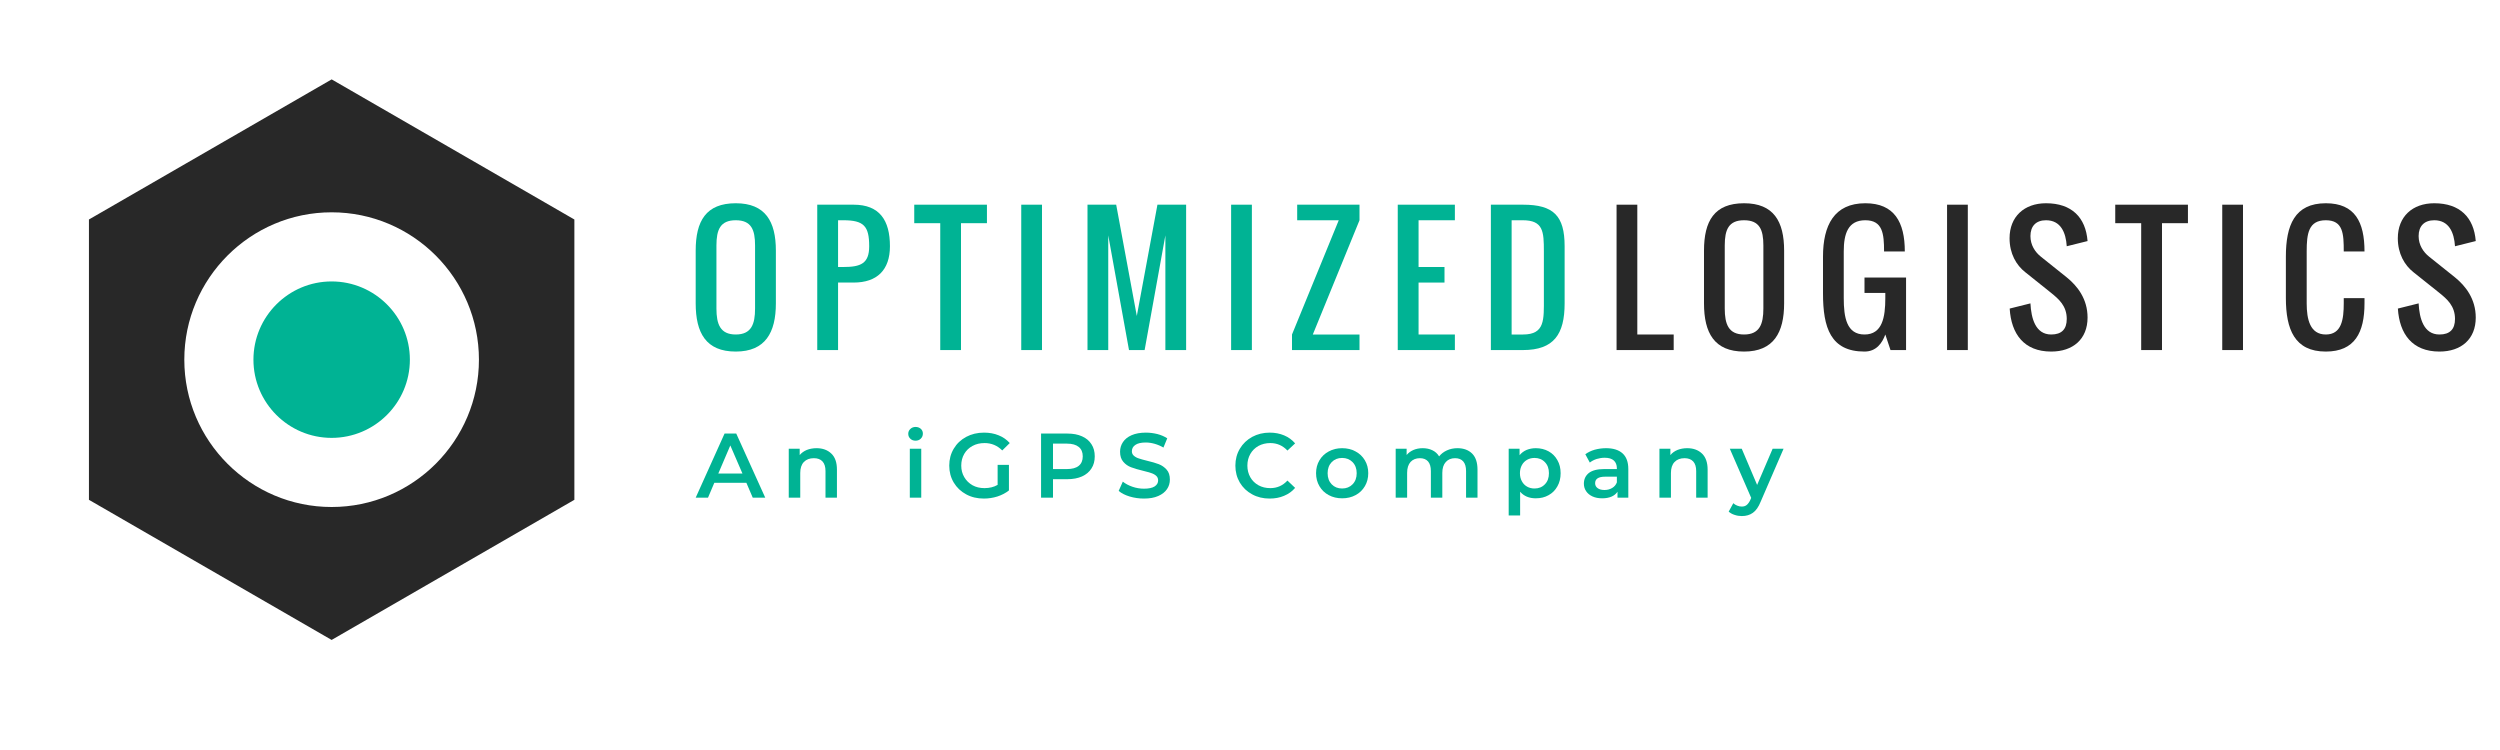
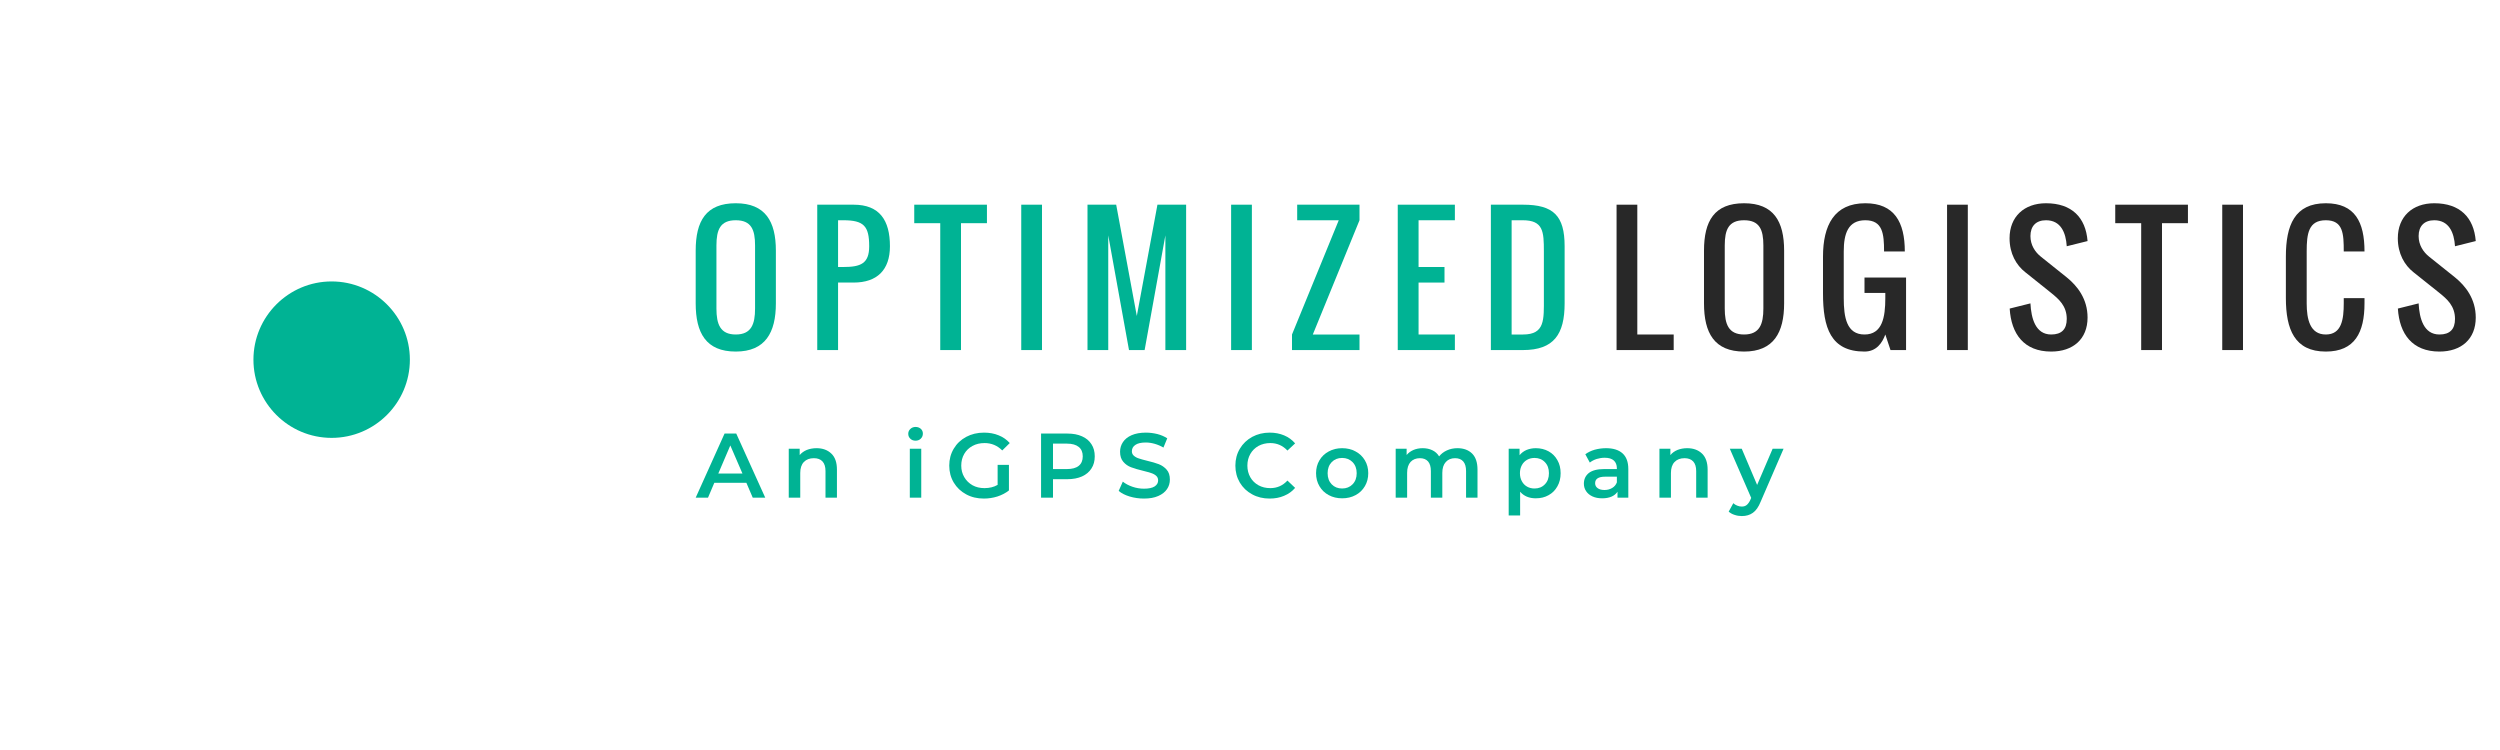
<svg xmlns="http://www.w3.org/2000/svg" xml:space="preserve" width="400px" height="120px" version="1.1" style="shape-rendering:geometricPrecision; text-rendering:geometricPrecision; image-rendering:optimizeQuality; fill-rule:evenodd; clip-rule:evenodd" viewBox="0 0 400 120">
  <defs>
    <style type="text/css">
   
    .fil1 {fill:#282828;fill-rule:nonzero}
    .fil0 {fill:#00B394;fill-rule:nonzero}
   
  </style>
  </defs>
  <g id="Layer_x0020_1">
    <path class="fil0" d="M114.63 39.27l0 10.1c0,2.49 0.6,4.15 3.09,4.15 2.5,0 3.09,-1.66 3.09,-4.15l0 -10.1c0,-2.5 -0.59,-4.03 -3.09,-4.03 -2.49,0 -3.09,1.53 -3.09,4.03zm9.51 0.83l0 8.44c0,4.67 -1.69,7.71 -6.42,7.71 -4.76,0 -6.41,-2.98 -6.41,-7.71l0 -8.44c0,-4.74 1.65,-7.58 6.41,-7.58 4.73,0 6.42,2.9 6.42,7.58z" />
    <path class="fil0" d="M134.92 35.24l-0.83 0 0 7.48 0.83 0c2.8,0 4.15,-0.55 4.15,-3.32 0,-3.24 -0.86,-4.16 -4.15,-4.16zm1.66 9.97l-2.49 0 0 10.8 -3.33 0 0 -23.26 5.82 0c4.15,0 5.81,2.49 5.81,6.65 0,3.8 -2.06,5.81 -5.81,5.81z" />
    <polygon class="fil0" points="157.91,35.71 153.76,35.71 153.76,56.01 150.44,56.01 150.44,35.71 146.28,35.71 146.28,32.75 157.91,32.75 " />
    <polygon class="fil0" points="163.4,56.01 166.72,56.01 166.72,32.75 163.4,32.75 " />
    <polygon class="fil0" points="177.32,37.66 177.32,56.01 174,56.01 174,32.75 178.59,32.75 181.89,50.56 185.19,32.75 189.78,32.75 189.78,56.01 186.46,56.01 186.46,37.66 183.14,56.01 180.64,56.01 " />
    <polygon class="fil0" points="196.98,56.01 200.3,56.01 200.3,32.75 196.98,32.75 " />
    <polygon class="fil0" points="217.52,53.52 217.52,56.01 206.72,56.01 206.72,53.52 214.2,35.24 207.55,35.24 207.55,32.75 217.52,32.75 217.52,35.24 210.05,53.52 " />
    <polygon class="fil0" points="226.97,45.21 226.97,53.52 232.78,53.52 232.78,56.01 223.64,56.01 223.64,32.75 232.78,32.75 232.78,35.24 226.97,35.24 226.97,42.72 231.12,42.72 231.12,45.21 " />
    <path class="fil0" d="M243.63 35.24l-1.77 0 0 18.28 1.83 0c3.52,0 3.33,-2.39 3.33,-5.82l0 -7.47c0,-3.18 -0.09,-4.99 -3.39,-4.99zm0.04 20.77l-5.13 0 0 -23.26 5.15 0c4.87,0 6.65,1.77 6.65,6.65l0 9.14c0,4.94 -1.72,7.47 -6.67,7.47z" />
    <polygon class="fil1" points="258.65,32.75 261.97,32.75 261.97,53.52 267.79,53.52 267.79,56.01 258.65,56.01 " />
    <path class="fil1" d="M275.96 39.27l0 10.1c0,2.49 0.6,4.15 3.09,4.15 2.49,0 3.09,-1.66 3.09,-4.15l0 -10.1c0,-2.5 -0.6,-4.03 -3.09,-4.03 -2.49,0 -3.09,1.53 -3.09,4.03zm9.5 0.83l0 8.44c0,4.67 -1.68,7.71 -6.41,7.71 -4.76,0 -6.41,-2.98 -6.41,-7.71l0 -8.44c0,-4.74 1.65,-7.58 6.41,-7.58 4.73,0 6.41,2.9 6.41,7.58z" />
    <path class="fil1" d="M301.65 47.7l0 -0.83 -3.33 0 0 -2.46 6.65 0 0 11.6 -2.49 0 -0.83 -2.49c-0.5,1.38 -1.45,2.73 -3.33,2.73 -5.42,0 -6.64,-3.82 -6.64,-9.3l0 -5.89c0,-5 1.78,-8.54 6.77,-8.54 4.65,0 6.32,3.03 6.32,7.71l-3.32 0c0,-2.83 -0.22,-4.99 -3,-4.99 -2.77,0 -3.45,2.16 -3.45,4.99l0 7.47c0,3.07 0.45,5.82 3.32,5.82 2.86,0 3.33,-2.78 3.33,-5.82z" />
    <polygon class="fil1" points="311.53,56.01 314.85,56.01 314.85,32.75 311.53,32.75 " />
    <path class="fil1" d="M327.36 35.24c-1.61,0 -2.49,0.95 -2.49,2.53 0,1.45 0.75,2.56 1.66,3.29l4.15 3.32c1.71,1.38 3.33,3.45 3.33,6.43 0,3.45 -2.33,5.44 -5.82,5.44 -4.35,0 -6.4,-2.82 -6.64,-6.88l3.32 -0.83c0.12,2.4 0.81,4.98 3.32,4.98 1.66,0 2.49,-0.83 2.49,-2.49 0,-2.09 -1.28,-3.18 -2.49,-4.16l-4.15 -3.32c-1.43,-1.12 -2.51,-2.96 -2.51,-5.43 0,-3.45 2.34,-5.6 5.83,-5.6 4.12,0 6.35,2.27 6.65,6.05l-3.33 0.83c-0.14,-2.21 -0.97,-4.16 -3.32,-4.16z" />
    <polygon class="fil1" points="350.07,35.71 345.92,35.71 345.92,56.01 342.59,56.01 342.59,35.71 338.44,35.71 338.44,32.75 350.07,32.75 " />
    <polygon class="fil1" points="355.56,56.01 358.88,56.01 358.88,32.75 355.56,32.75 " />
    <path class="fil1" d="M372.13 56.25c-5,0 -6.39,-3.56 -6.39,-8.56l0 -6.63c0,-5 1.39,-8.54 6.39,-8.54 4.68,0 6.19,3.03 6.19,7.71l-3.32 0c0,-2.83 -0.09,-4.99 -2.87,-4.99 -2.78,0 -3.06,2.16 -3.06,4.99l0 8.31c0,2.54 0.53,4.98 3.06,4.98 2.54,0 2.87,-2.44 2.87,-4.98l0 -0.84 3.32 0 0 0.84c0,4.62 -1.53,7.71 -6.19,7.71z" />
    <path class="fil1" d="M389.48 35.24c-1.61,0 -2.5,0.95 -2.5,2.53 0,1.45 0.76,2.56 1.67,3.29l4.15 3.32c1.7,1.38 3.32,3.45 3.32,6.43 0,3.45 -2.32,5.44 -5.81,5.44 -4.35,0 -6.4,-2.82 -6.65,-6.88l3.32 -0.83c0.12,2.4 0.81,4.98 3.33,4.98 1.66,0 2.49,-0.83 2.49,-2.49 0,-2.09 -1.28,-3.18 -2.49,-4.16l-4.16 -3.32c-1.42,-1.12 -2.5,-2.96 -2.5,-5.43 0,-3.45 2.33,-5.6 5.83,-5.6 4.11,0 6.34,2.27 6.64,6.05l-3.32 0.83c-0.14,-2.21 -0.97,-4.16 -3.32,-4.16z" />
    <path class="fil0" d="M118.79 75.76l-1.94 -4.49 -1.92 4.49 3.86 0zm0.63 1.49l-5.13 0 -1.01 2.38 -1.97 0 4.62 -10.26 1.87 0 4.64 10.26 -2 0 -1.02 -2.38z" />
    <path class="fil0" d="M133.02 72.58c0.6,0.57 0.89,1.43 0.89,2.56l0 4.49 -1.83 0 0 -4.25c0,-0.69 -0.16,-1.2 -0.48,-1.55 -0.32,-0.35 -0.78,-0.52 -1.38,-0.52 -0.68,0 -1.21,0.2 -1.6,0.61 -0.39,0.4 -0.58,0.99 -0.58,1.75l0 3.96 -1.84 0 0 -7.83 1.75 0 0 1.01c0.3,-0.36 0.68,-0.63 1.14,-0.82 0.46,-0.18 0.98,-0.28 1.56,-0.28 0.98,0 1.77,0.29 2.37,0.87z" />
    <path class="fil0" d="M145.57 71.8l1.83 0 0 7.83 -1.83 0 0 -7.83zm0.09 -1.6c-0.23,-0.21 -0.34,-0.48 -0.34,-0.79 0,-0.31 0.11,-0.57 0.34,-0.78 0.22,-0.21 0.5,-0.32 0.83,-0.32 0.33,0 0.61,0.1 0.84,0.3 0.22,0.2 0.33,0.46 0.33,0.76 0,0.32 -0.11,0.59 -0.33,0.81 -0.22,0.22 -0.5,0.33 -0.84,0.33 -0.33,0 -0.61,-0.1 -0.83,-0.31z" />
    <path class="fil0" d="M159.62 74.38l1.81 0 0 4.09c-0.53,0.42 -1.15,0.74 -1.85,0.97 -0.7,0.22 -1.43,0.33 -2.17,0.33 -1.05,0 -1.99,-0.22 -2.83,-0.68 -0.84,-0.45 -1.5,-1.08 -1.98,-1.88 -0.48,-0.8 -0.72,-1.71 -0.72,-2.71 0,-1.01 0.24,-1.91 0.72,-2.71 0.48,-0.81 1.14,-1.43 1.99,-1.89 0.84,-0.45 1.79,-0.68 2.85,-0.68 0.86,0 1.64,0.14 2.34,0.43 0.71,0.28 1.3,0.7 1.78,1.24l-1.2 1.18c-0.79,-0.79 -1.73,-1.18 -2.83,-1.18 -0.73,0 -1.37,0.15 -1.93,0.46 -0.56,0.3 -1,0.72 -1.32,1.27 -0.32,0.55 -0.48,1.17 -0.48,1.88 0,0.68 0.16,1.3 0.48,1.84 0.32,0.55 0.76,0.98 1.32,1.3 0.56,0.31 1.2,0.46 1.91,0.46 0.8,0 1.51,-0.17 2.11,-0.52l0 -3.2z" />
    <path class="fil0" d="M172.6 74.53c0.43,-0.35 0.64,-0.86 0.64,-1.51 0,-0.66 -0.21,-1.16 -0.64,-1.51 -0.43,-0.35 -1.06,-0.53 -1.89,-0.53l-2.23 0 0 4.07 2.23 0c0.83,0 1.46,-0.17 1.89,-0.52zm0.52 -4.72c0.66,0.29 1.16,0.71 1.51,1.26 0.36,0.55 0.53,1.19 0.53,1.95 0,0.74 -0.17,1.39 -0.53,1.94 -0.35,0.55 -0.85,0.97 -1.51,1.27 -0.66,0.29 -1.44,0.44 -2.33,0.44l-2.31 0 0 2.96 -1.91 0 0 -10.26 4.22 0c0.89,0 1.67,0.14 2.33,0.44z" />
    <path class="fil0" d="M180.74 79.44c-0.74,-0.23 -1.32,-0.52 -1.75,-0.9l0.66 -1.48c0.42,0.34 0.93,0.61 1.54,0.82 0.61,0.21 1.23,0.31 1.84,0.31 0.76,0 1.33,-0.12 1.71,-0.36 0.38,-0.25 0.56,-0.57 0.56,-0.97 0,-0.29 -0.1,-0.54 -0.31,-0.73 -0.21,-0.19 -0.48,-0.34 -0.8,-0.44 -0.32,-0.11 -0.76,-0.23 -1.32,-0.37 -0.78,-0.19 -1.41,-0.37 -1.9,-0.56 -0.48,-0.18 -0.9,-0.47 -1.24,-0.87 -0.35,-0.4 -0.52,-0.93 -0.52,-1.61 0,-0.56 0.15,-1.08 0.46,-1.54 0.31,-0.47 0.77,-0.84 1.39,-1.11 0.62,-0.27 1.38,-0.41 2.28,-0.41 0.63,0 1.24,0.08 1.85,0.23 0.6,0.16 1.13,0.39 1.57,0.68l-0.61 1.48c-0.44,-0.26 -0.91,-0.46 -1.4,-0.6 -0.49,-0.14 -0.97,-0.21 -1.42,-0.21 -0.76,0 -1.32,0.13 -1.68,0.39 -0.37,0.25 -0.55,0.59 -0.55,1.01 0,0.29 0.1,0.53 0.31,0.71 0.21,0.19 0.48,0.34 0.8,0.44 0.32,0.11 0.76,0.23 1.32,0.37 0.76,0.18 1.39,0.36 1.88,0.55 0.49,0.19 0.9,0.48 1.25,0.87 0.35,0.39 0.52,0.92 0.52,1.59 0,0.56 -0.15,1.08 -0.46,1.53 -0.31,0.46 -0.78,0.83 -1.4,1.1 -0.63,0.28 -1.39,0.41 -2.29,0.41 -0.79,0 -1.55,-0.11 -2.29,-0.33z" />
    <path class="fil0" d="M200.34 79.09c-0.84,-0.45 -1.49,-1.08 -1.97,-1.88 -0.47,-0.8 -0.71,-1.71 -0.71,-2.71 0,-1.01 0.24,-1.91 0.72,-2.71 0.48,-0.81 1.14,-1.43 1.97,-1.89 0.84,-0.45 1.77,-0.68 2.81,-0.68 0.84,0 1.61,0.15 2.3,0.44 0.69,0.29 1.28,0.72 1.76,1.28l-1.23 1.15c-0.75,-0.8 -1.66,-1.2 -2.74,-1.2 -0.71,0 -1.34,0.16 -1.9,0.46 -0.55,0.31 -0.99,0.74 -1.3,1.29 -0.31,0.54 -0.47,1.16 -0.47,1.86 0,0.69 0.16,1.31 0.47,1.86 0.31,0.55 0.75,0.97 1.3,1.28 0.56,0.31 1.19,0.46 1.9,0.46 1.08,0 1.99,-0.4 2.74,-1.21l1.23 1.17c-0.48,0.56 -1.07,0.98 -1.77,1.27 -0.7,0.3 -1.47,0.44 -2.31,0.44 -1.03,0 -1.97,-0.22 -2.8,-0.68z" />
    <path class="fil0" d="M216.41 77.49c0.44,-0.45 0.66,-1.04 0.66,-1.78 0,-0.73 -0.22,-1.32 -0.66,-1.77 -0.44,-0.45 -1,-0.67 -1.67,-0.67 -0.68,0 -1.23,0.22 -1.67,0.67 -0.43,0.45 -0.65,1.04 -0.65,1.77 0,0.74 0.22,1.33 0.65,1.78 0.44,0.45 0.99,0.67 1.67,0.67 0.67,0 1.23,-0.22 1.67,-0.67zm-3.81 1.73c-0.64,-0.34 -1.13,-0.82 -1.49,-1.43 -0.36,-0.61 -0.54,-1.3 -0.54,-2.08 0,-0.77 0.18,-1.46 0.54,-2.06 0.36,-0.61 0.85,-1.08 1.49,-1.42 0.63,-0.35 1.35,-0.52 2.14,-0.52 0.8,0 1.52,0.17 2.15,0.52 0.64,0.34 1.13,0.81 1.49,1.42 0.36,0.6 0.54,1.29 0.54,2.06 0,0.78 -0.18,1.47 -0.54,2.08 -0.36,0.61 -0.85,1.09 -1.49,1.43 -0.63,0.34 -1.35,0.51 -2.15,0.51 -0.79,0 -1.51,-0.17 -2.14,-0.51z" />
    <path class="fil0" d="M235.54 72.57c0.57,0.57 0.86,1.43 0.86,2.57l0 4.49 -1.83 0 0 -4.25c0,-0.69 -0.15,-1.2 -0.45,-1.55 -0.31,-0.35 -0.74,-0.52 -1.31,-0.52 -0.62,0 -1.11,0.2 -1.48,0.61 -0.37,0.4 -0.56,0.98 -0.56,1.74l0 3.97 -1.83 0 0 -4.25c0,-0.69 -0.15,-1.2 -0.45,-1.55 -0.31,-0.35 -0.74,-0.52 -1.31,-0.52 -0.62,0 -1.12,0.2 -1.49,0.6 -0.36,0.4 -0.55,0.98 -0.55,1.75l0 3.97 -1.83 0 0 -7.83 1.75 0 0 1c0.29,-0.35 0.66,-0.62 1.1,-0.81 0.43,-0.18 0.92,-0.28 1.46,-0.28 0.59,0 1.11,0.11 1.56,0.33 0.46,0.22 0.82,0.55 1.08,0.98 0.32,-0.41 0.74,-0.73 1.25,-0.96 0.5,-0.23 1.07,-0.35 1.68,-0.35 0.99,0 1.77,0.29 2.35,0.86z" />
    <path class="fil0" d="M247.18 77.49c0.44,-0.45 0.65,-1.04 0.65,-1.78 0,-0.73 -0.21,-1.32 -0.65,-1.77 -0.43,-0.45 -0.99,-0.67 -1.66,-0.67 -0.44,0 -0.84,0.1 -1.19,0.3 -0.35,0.2 -0.63,0.48 -0.83,0.85 -0.21,0.38 -0.31,0.81 -0.31,1.29 0,0.49 0.1,0.92 0.31,1.29 0.2,0.38 0.48,0.66 0.83,0.86 0.35,0.2 0.75,0.3 1.19,0.3 0.67,0 1.23,-0.22 1.66,-0.67zm0.59 -5.28c0.6,0.33 1.07,0.8 1.41,1.41 0.35,0.6 0.52,1.3 0.52,2.09 0,0.8 -0.17,1.5 -0.52,2.11 -0.34,0.61 -0.81,1.08 -1.41,1.41 -0.6,0.34 -1.28,0.5 -2.05,0.5 -1.05,0 -1.89,-0.35 -2.5,-1.05l0 3.79 -1.83 0 0 -10.67 1.74 0 0 1.03c0.3,-0.37 0.68,-0.65 1.12,-0.84 0.45,-0.18 0.94,-0.28 1.47,-0.28 0.77,0 1.45,0.17 2.05,0.5z" />
    <path class="fil0" d="M257.94 78.08c0.36,-0.21 0.61,-0.51 0.76,-0.9l0 -0.91 -1.89 0c-1.06,0 -1.59,0.35 -1.59,1.04 0,0.33 0.13,0.6 0.4,0.79 0.26,0.2 0.63,0.3 1.1,0.3 0.46,0 0.87,-0.11 1.22,-0.32zm1.67 -5.54c0.61,0.55 0.92,1.39 0.92,2.5l0 4.59 -1.73 0 0 -0.95c-0.23,0.34 -0.55,0.6 -0.96,0.78 -0.42,0.18 -0.92,0.27 -1.5,0.27 -0.59,0 -1.1,-0.1 -1.54,-0.3 -0.44,-0.2 -0.78,-0.48 -1.02,-0.84 -0.24,-0.35 -0.36,-0.76 -0.36,-1.2 0,-0.71 0.26,-1.27 0.78,-1.7 0.53,-0.42 1.35,-0.64 2.47,-0.64l2.03 0 0 -0.11c0,-0.55 -0.17,-0.97 -0.49,-1.26 -0.33,-0.3 -0.82,-0.44 -1.46,-0.44 -0.44,0 -0.87,0.07 -1.3,0.2 -0.42,0.14 -0.78,0.33 -1.08,0.57l-0.72 -1.33c0.42,-0.31 0.91,-0.55 1.48,-0.72 0.58,-0.16 1.19,-0.25 1.84,-0.25 1.15,0 2.03,0.28 2.64,0.83z" />
    <path class="fil0" d="M272.33 72.58c0.59,0.57 0.89,1.43 0.89,2.56l0 4.49 -1.83 0 0 -4.25c0,-0.69 -0.16,-1.2 -0.48,-1.55 -0.33,-0.35 -0.79,-0.52 -1.38,-0.52 -0.68,0 -1.21,0.2 -1.6,0.61 -0.39,0.4 -0.58,0.99 -0.58,1.75l0 3.96 -1.84 0 0 -7.83 1.75 0 0 1.01c0.3,-0.36 0.68,-0.63 1.14,-0.82 0.46,-0.18 0.98,-0.28 1.55,-0.28 0.99,0 1.78,0.29 2.38,0.87z" />
    <path class="fil0" d="M285.37 71.8l-3.66 8.46c-0.34,0.85 -0.76,1.45 -1.25,1.79 -0.49,0.35 -1.07,0.52 -1.77,0.52 -0.39,0 -0.78,-0.06 -1.16,-0.19 -0.38,-0.12 -0.69,-0.3 -0.94,-0.52l0.74 -1.35c0.17,0.16 0.38,0.3 0.62,0.39 0.24,0.1 0.48,0.15 0.73,0.15 0.32,0 0.58,-0.08 0.79,-0.25 0.21,-0.17 0.41,-0.44 0.59,-0.83l0.13 -0.31 -3.42 -7.86 1.91 0 2.46 5.79 2.48 -5.79 1.75 0z" />
    <path class="fil0" d="M53.06 45.03c-6.9,0 -12.51,5.62 -12.51,12.52 0,6.9 5.61,12.51 12.51,12.51 6.9,0 12.52,-5.61 12.52,-12.51 0,-6.9 -5.62,-12.52 -12.52,-12.52z" />
-     <path class="fil1" d="M53.06 81.12c-12.99,0 -23.57,-10.58 -23.57,-23.57 0,-13 10.58,-23.58 23.57,-23.58 13,0 23.57,10.58 23.57,23.58 0,12.99 -10.57,23.57 -23.57,23.57zm0.02 -68.41l-0.03 0 -38.82 22.41 0 44.85 38.83 22.42 38.84 -22.42 0 -44.85 -38.82 -22.41z" />
  </g>
</svg>